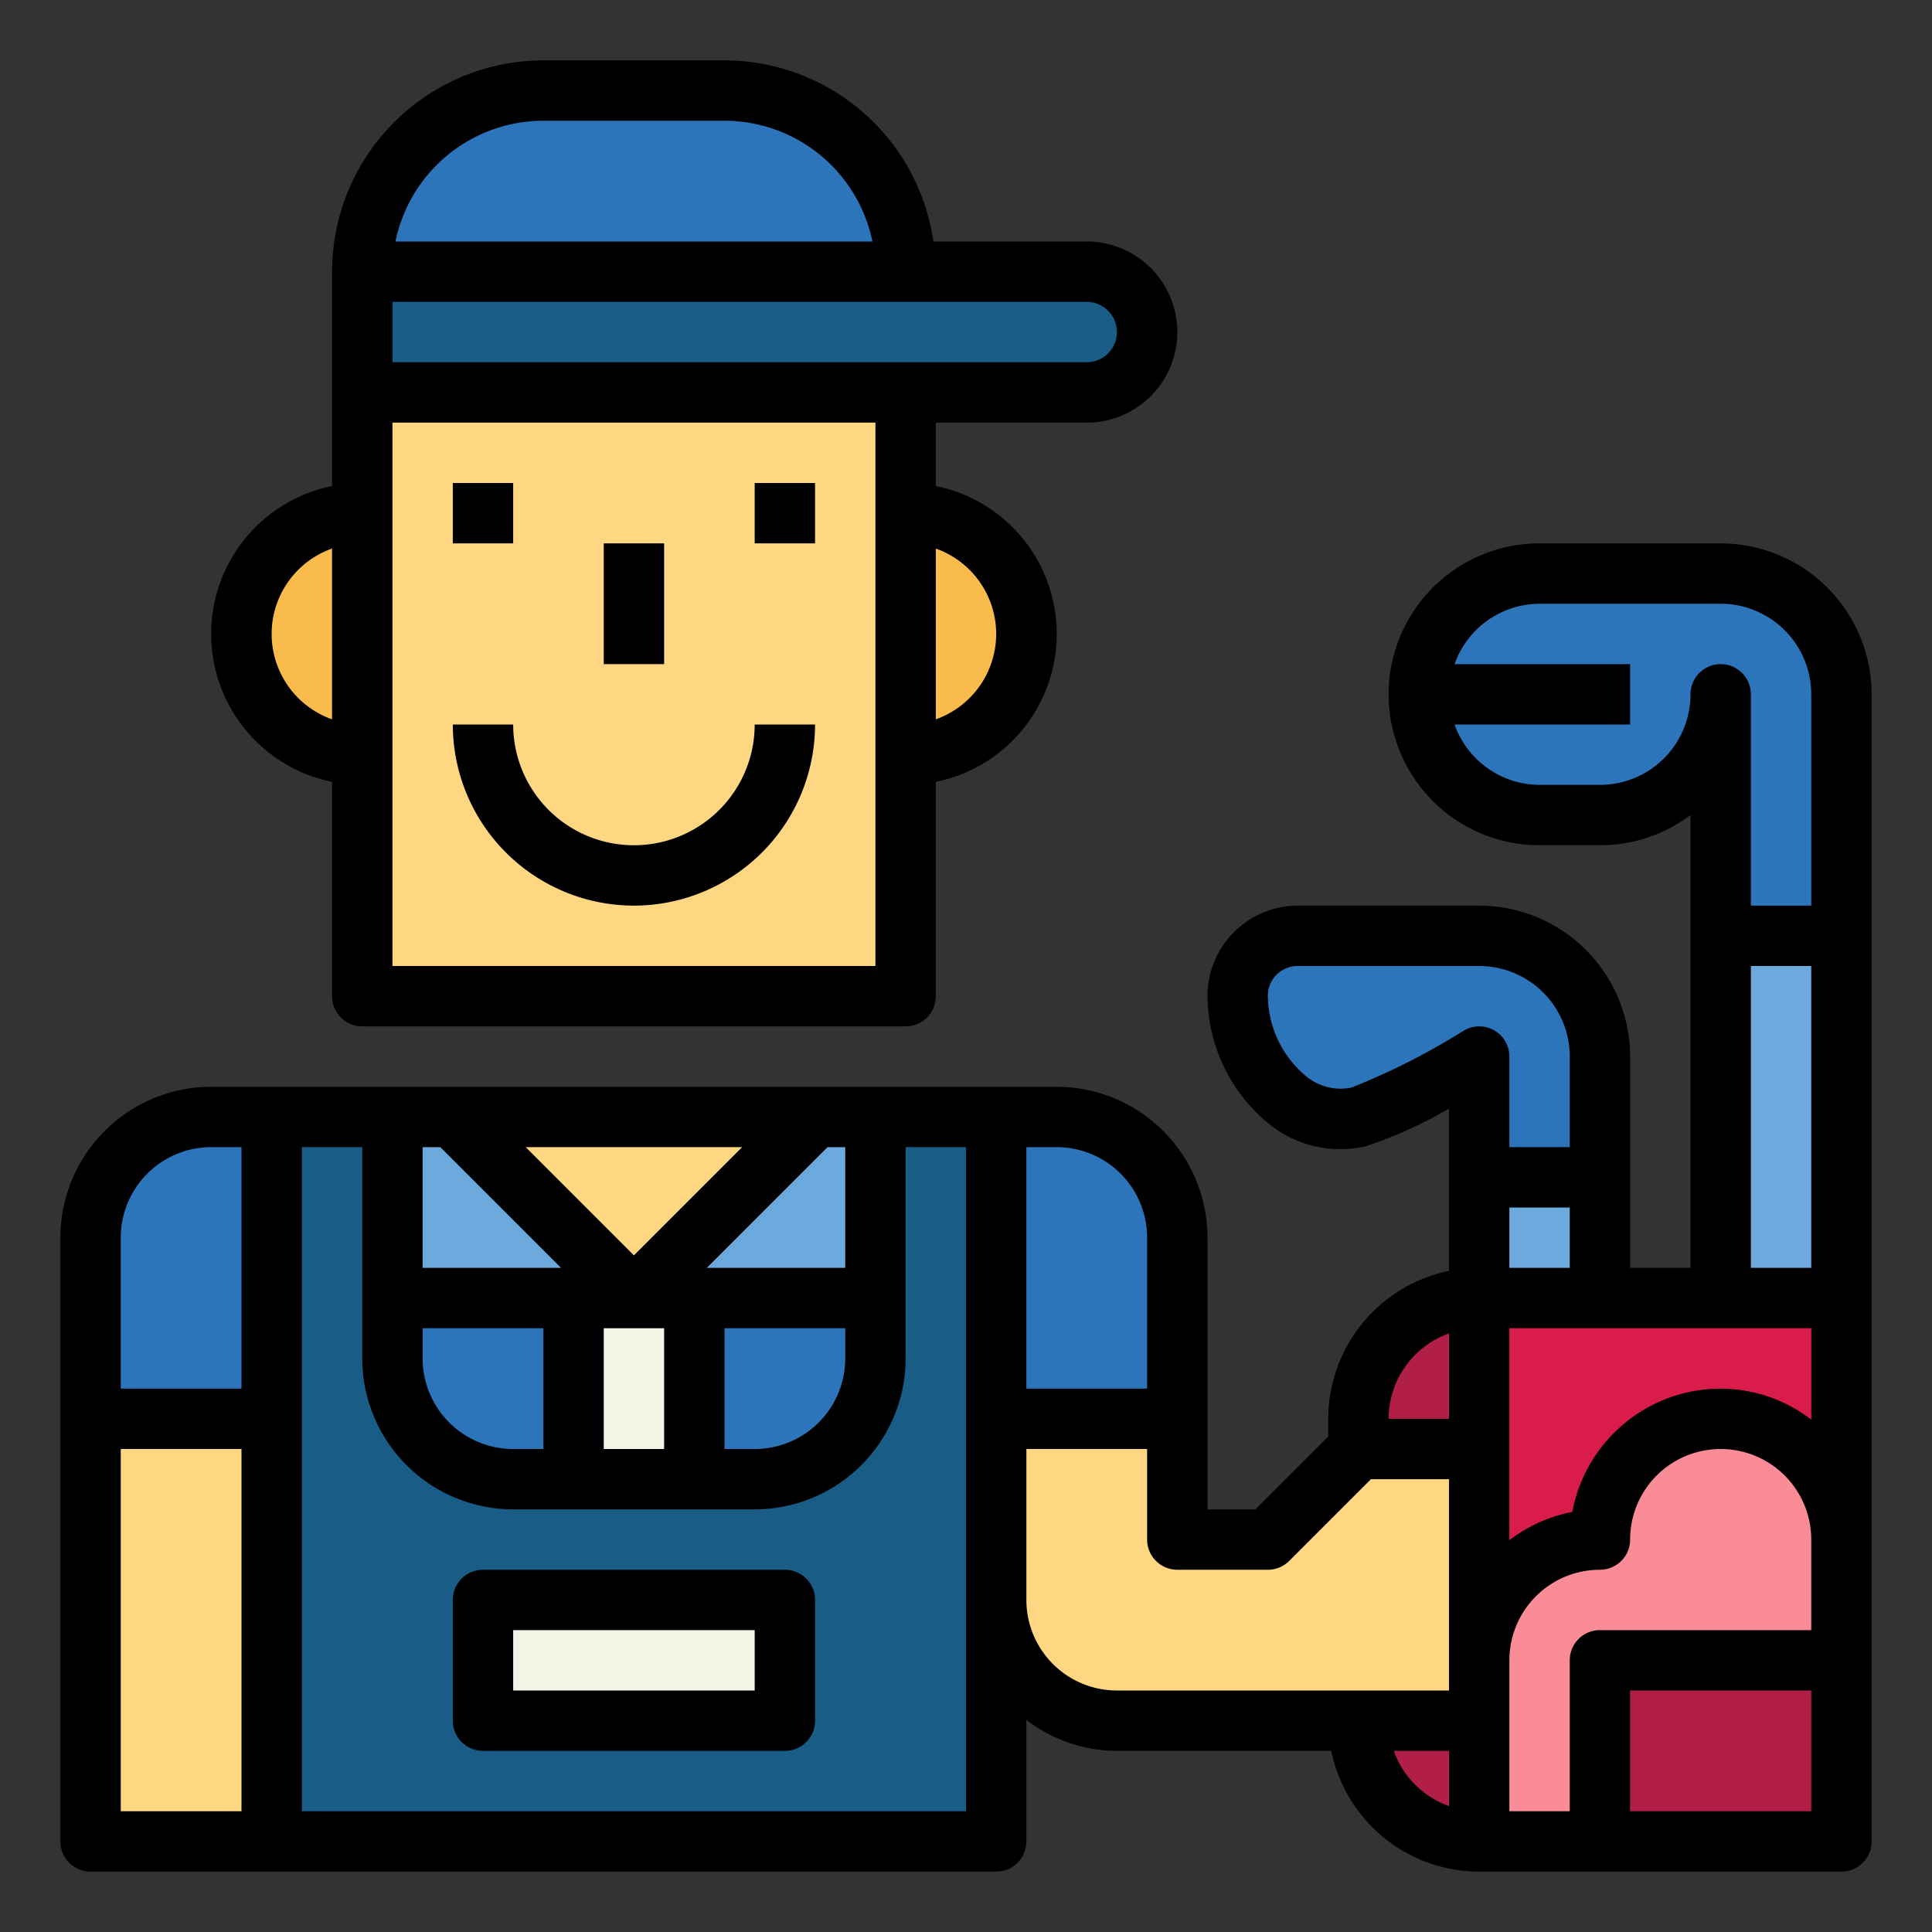
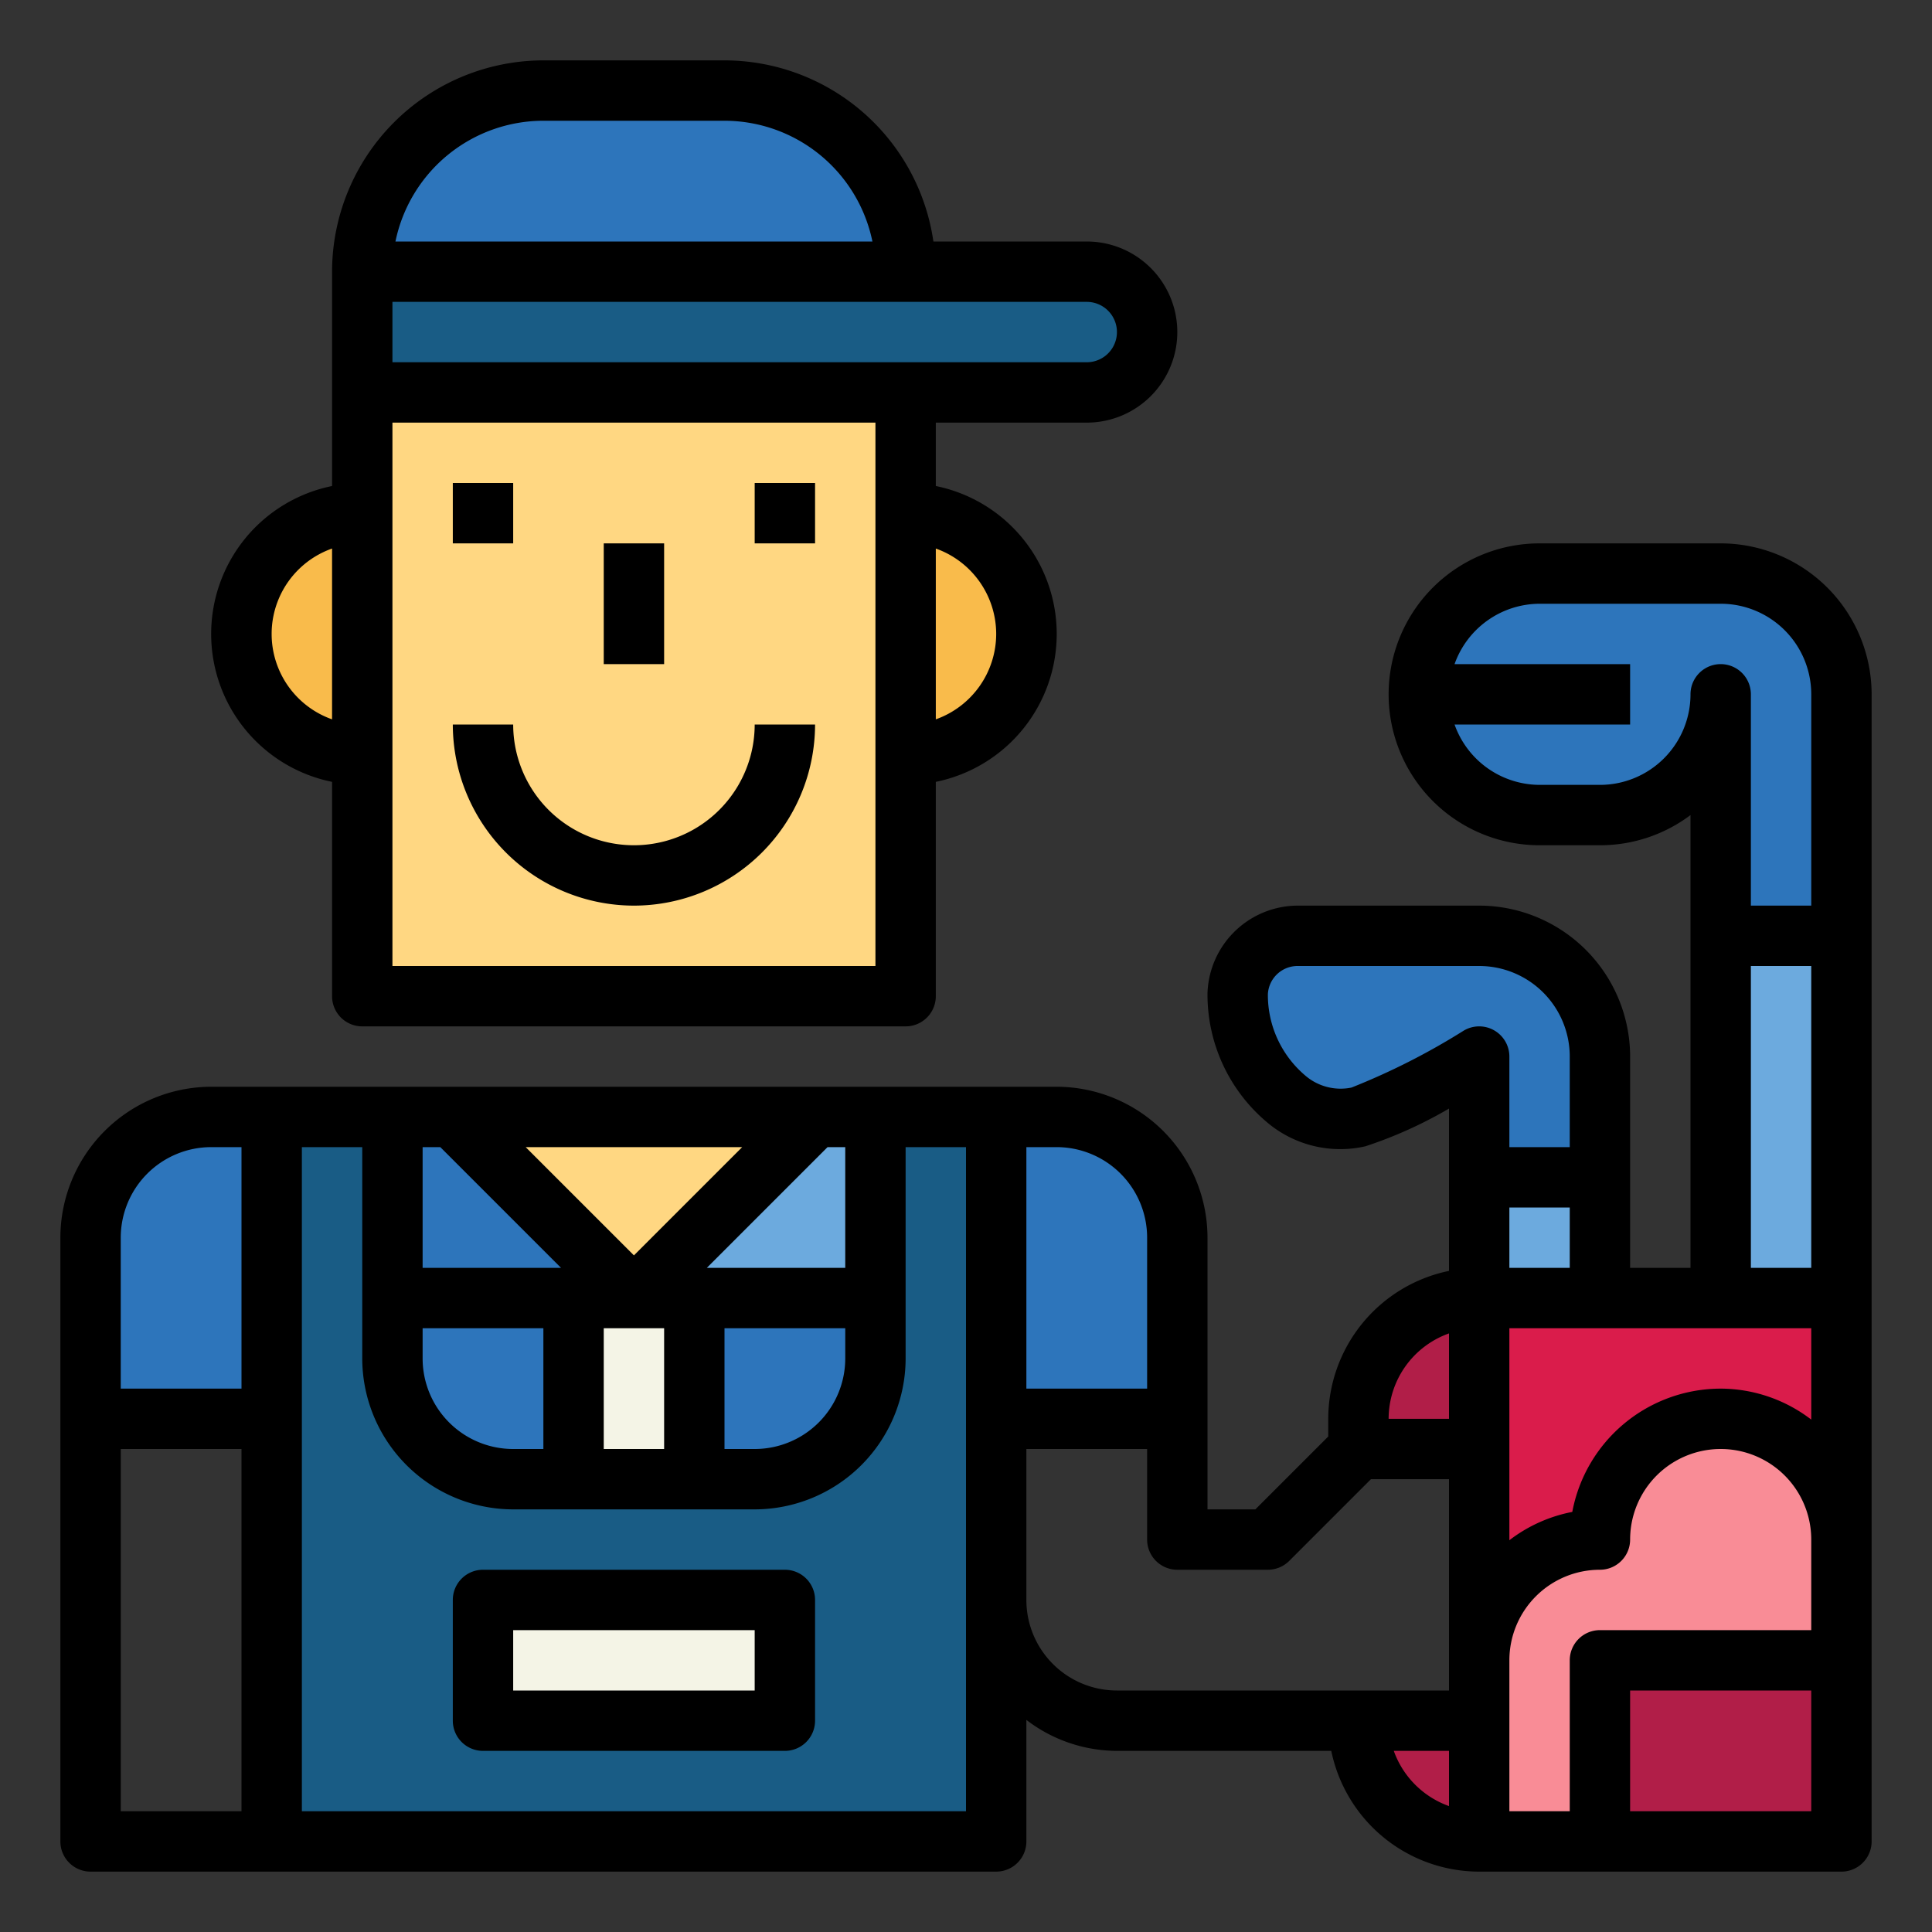
<svg xmlns="http://www.w3.org/2000/svg" width="1024" height="1024" viewBox="0 0 64 64">
  <rect x="0" y="0" width="64" height="64" fill="#333333" stroke="none" />
  <g id="Filled_outline" data-name="Filled outline">
    <path d="m9 37h24v24h-24z" fill="#195c85" />
    <path d="m13 37h16a0 0 0 0 1 0 0v8a4 4 0 0 1 -4 4h-8a4 4 0 0 1 -4-4v-8a0 0 0 0 1 0 0z" fill="#2d75bb" />
    <path d="m12 13h18v20h-18z" fill="#ffd782" />
    <path d="m12 25a4 4 0 0 1 0-8z" fill="#f9bb4b" />
    <path d="m30 17a4 4 0 0 1 0 8z" fill="#f9bb4b" />
    <path d="m21 43h8v-6h-2z" fill="#6caade" />
    <path d="m12 9h24a2 2 0 0 1 2 2 2 2 0 0 1 -2 2h-24a0 0 0 0 1 0 0v-4a0 0 0 0 1 0 0z" fill="#195c85" />
    <path d="m19 43h4v6h-4z" fill="#f4f4e6" />
    <path d="m18 3h6a6 6 0 0 1 6 6 0 0 0 0 1 0 0h-18a0 0 0 0 1 0 0 6 6 0 0 1 6-6z" fill="#2d75bb" />
    <path d="m15 37 6 6 6-6z" fill="#ffd782" />
-     <path d="m21 43h-8v-6h2z" fill="#6caade" />
    <path d="m16 53h10v4h-10z" fill="#f4f4e6" />
-     <path d="m3 47h6v14h-6z" fill="#ffd782" />
    <path d="m7 37h2a0 0 0 0 1 0 0v10a0 0 0 0 1 0 0h-6a0 0 0 0 1 0 0v-6a4 4 0 0 1 4-4z" fill="#2d75bb" />
-     <path d="m35 37a4 4 0 0 1 4 4v10h3l3-3h4v9h-12a4 4 0 0 1 -4-4v-16z" fill="#ffd782" />
    <path d="m33 37h6a0 0 0 0 1 0 0v10a0 0 0 0 1 0 0h-2a4 4 0 0 1 -4-4v-6a0 0 0 0 1 0 0z" fill="#2d75bb" transform="matrix(-1 0 0 -1 72 84)" />
    <path d="m49 43h12v18h-12z" fill="#da1c4b" />
    <path d="m49 43a0 0 0 0 1 0 0v5a0 0 0 0 1 0 0h-4a0 0 0 0 1 0 0v-1a4 4 0 0 1 4-4z" fill="#b11e48" />
    <path d="m45 57h4a0 0 0 0 1 0 0v4a0 0 0 0 1 0 0 4 4 0 0 1 -4-4 0 0 0 0 1 0 0z" fill="#b11e48" />
    <path d="m61 61h-12v-6a4 4 0 0 1 4-4 4 4 0 0 1 4-4 4 4 0 0 1 4 4z" fill="#f98c96" />
    <path d="m53 55h8v6h-8z" fill="#b11e48" />
    <path d="m43 31a1.987 1.987 0 0 0 -2 1.916c-.048 2.234 1.822 4.6 4 4.084a25.157 25.157 0 0 0 4-2v4h4v-4a4 4 0 0 0 -4-4z" fill="#2d75bb" />
    <path d="m49 39h4v4h-4z" fill="#6caade" />
    <path d="m57 31h4v12h-4z" fill="#6caade" />
    <path d="m47 23a4 4 0 0 0 4 4h2a4 4 0 0 0 4-4v8h4v-8a4 4 0 0 0 -4-4h-6a4 4 0 0 0 -4 4z" fill="#2d75bb" />
    <path d="m15 16h2v2h-2z" />
    <path d="m25 16h2v2h-2z" />
    <path d="m36 14a3 3 0 0 0 0-6h-5.08a7 7 0 0 0 -6.92-6h-6a7.008 7.008 0 0 0 -7 7v7.1a5 5 0 0 0 0 9.8v7.1a1 1 0 0 0 1 1h18a1 1 0 0 0 1-1v-7.1a5 5 0 0 0 0-9.8v-2.1zm-25 9.829a3 3 0 0 1 0-5.658zm7-19.829h6a5.008 5.008 0 0 1 4.9 4h-15.8a5.008 5.008 0 0 1 4.9-4zm11 28h-16v-18h16zm4-11a3.006 3.006 0 0 1 -2 2.829v-5.658a3.006 3.006 0 0 1 2 2.829zm-20-9v-2h23a1 1 0 0 1 0 2z" />
    <path d="m20 18h2v4h-2z" />
    <path d="m21 30a6.006 6.006 0 0 0 6-6h-2a4 4 0 0 1 -8 0h-2a6.006 6.006 0 0 0 6 6z" />
    <path d="m26 52h-10a1 1 0 0 0 -1 1v4a1 1 0 0 0 1 1h10a1 1 0 0 0 1-1v-4a1 1 0 0 0 -1-1zm-1 4h-8v-2h8z" />
    <path d="m57 18h-6a5 5 0 0 0 0 10h2a4.98 4.98 0 0 0 3-1v15h-2v-7a5.006 5.006 0 0 0 -5-5h-6a3 3 0 0 0 -3 2.894 5.523 5.523 0 0 0 1.96 4.273 3.751 3.751 0 0 0 3.269.806 14.3 14.3 0 0 0 2.771-1.25v5.377a5.009 5.009 0 0 0 -4 4.9v.586l-2.414 2.414h-1.586v-9a5.006 5.006 0 0 0 -5-5h-28a5.006 5.006 0 0 0 -5 5v20a1 1 0 0 0 1 1h30a1 1 0 0 0 1-1v-4.026a4.948 4.948 0 0 0 3 1.026h7.1a5.009 5.009 0 0 0 4.9 4h12a1 1 0 0 0 1-1v-38a5.006 5.006 0 0 0 -5-5zm-29 20v4h-4.586l4-4zm0 6v1a3 3 0 0 1 -3 3h-1v-4zm-3.414-6-3.586 3.586-3.586-3.586zm-2.586 6v4h-2v-4zm-8-6h.586l4 4h-4.586zm0 6h4v4h-1a3 3 0 0 1 -3-3zm-6 16h-4v-12h4zm0-14h-4v-5a3 3 0 0 1 3-3h1zm24 14h-22v-22h2v7a5.006 5.006 0 0 0 5 5h8a5.006 5.006 0 0 0 5-5v-7h2zm2-22h1a3 3 0 0 1 3 3v5h-4zm14 21.829a3.018 3.018 0 0 1 -1.829-1.829h1.829zm0-3.829h-11a3 3 0 0 1 -3-3v-5h4v3a1 1 0 0 0 1 1h3a1 1 0 0 0 .707-.293l2.707-2.707h2.586zm0-9h-2a3.006 3.006 0 0 1 2-2.829zm1.493-12.87a1 1 0 0 0 -1.007.012 22.754 22.754 0 0 1 -3.716 1.885 1.794 1.794 0 0 1 -1.551-.415 3.5 3.5 0 0 1 -1.219-2.675.985.985 0 0 1 1-.937h6a3 3 0 0 1 3 3v3h-2v-3a1 1 0 0 0 -.507-.87zm2.507 5.87v2h-2v-2zm8 20h-6v-4h6zm0-6h-7a1 1 0 0 0 -1 1v5h-2v-5a3 3 0 0 1 3-3 1 1 0 0 0 1-1 3 3 0 0 1 6 0zm0-6.974a4.948 4.948 0 0 0 -3-1.026 5.009 5.009 0 0 0 -4.916 4.084 4.961 4.961 0 0 0 -2.084.938v-7.022h10zm0-5.026h-2v-10h2zm0-12h-2v-7a1 1 0 0 0 -2 0 3 3 0 0 1 -3 3h-2a3 3 0 0 1 -2.816-2h5.816v-2h-5.816a3 3 0 0 1 2.816-2h6a3 3 0 0 1 3 3z" />
  </g>
</svg>